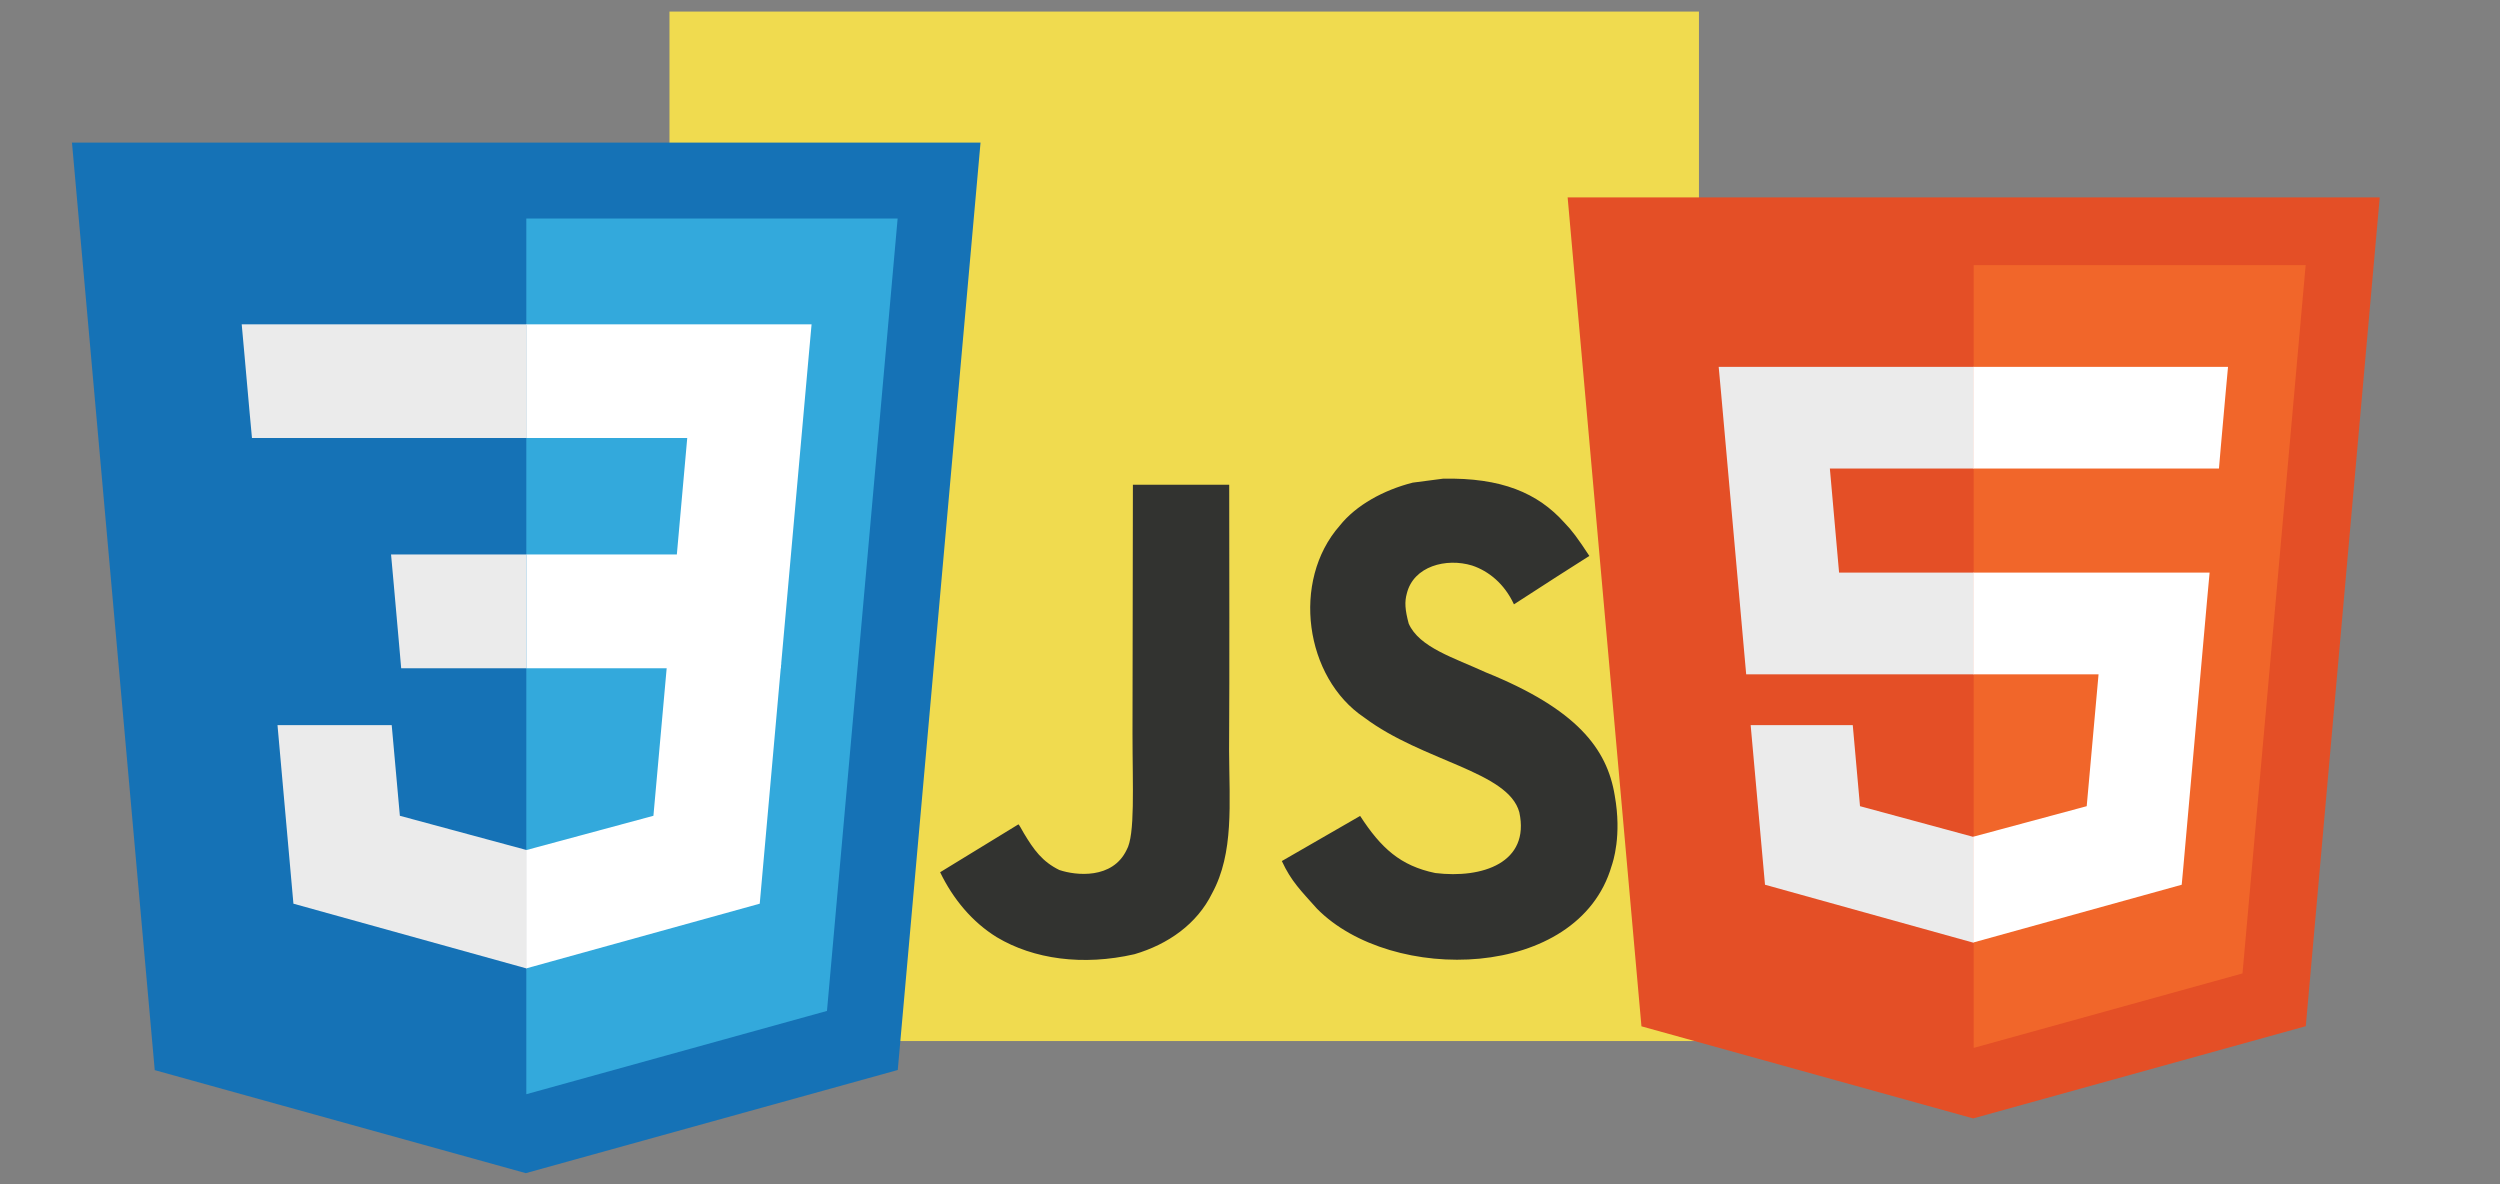
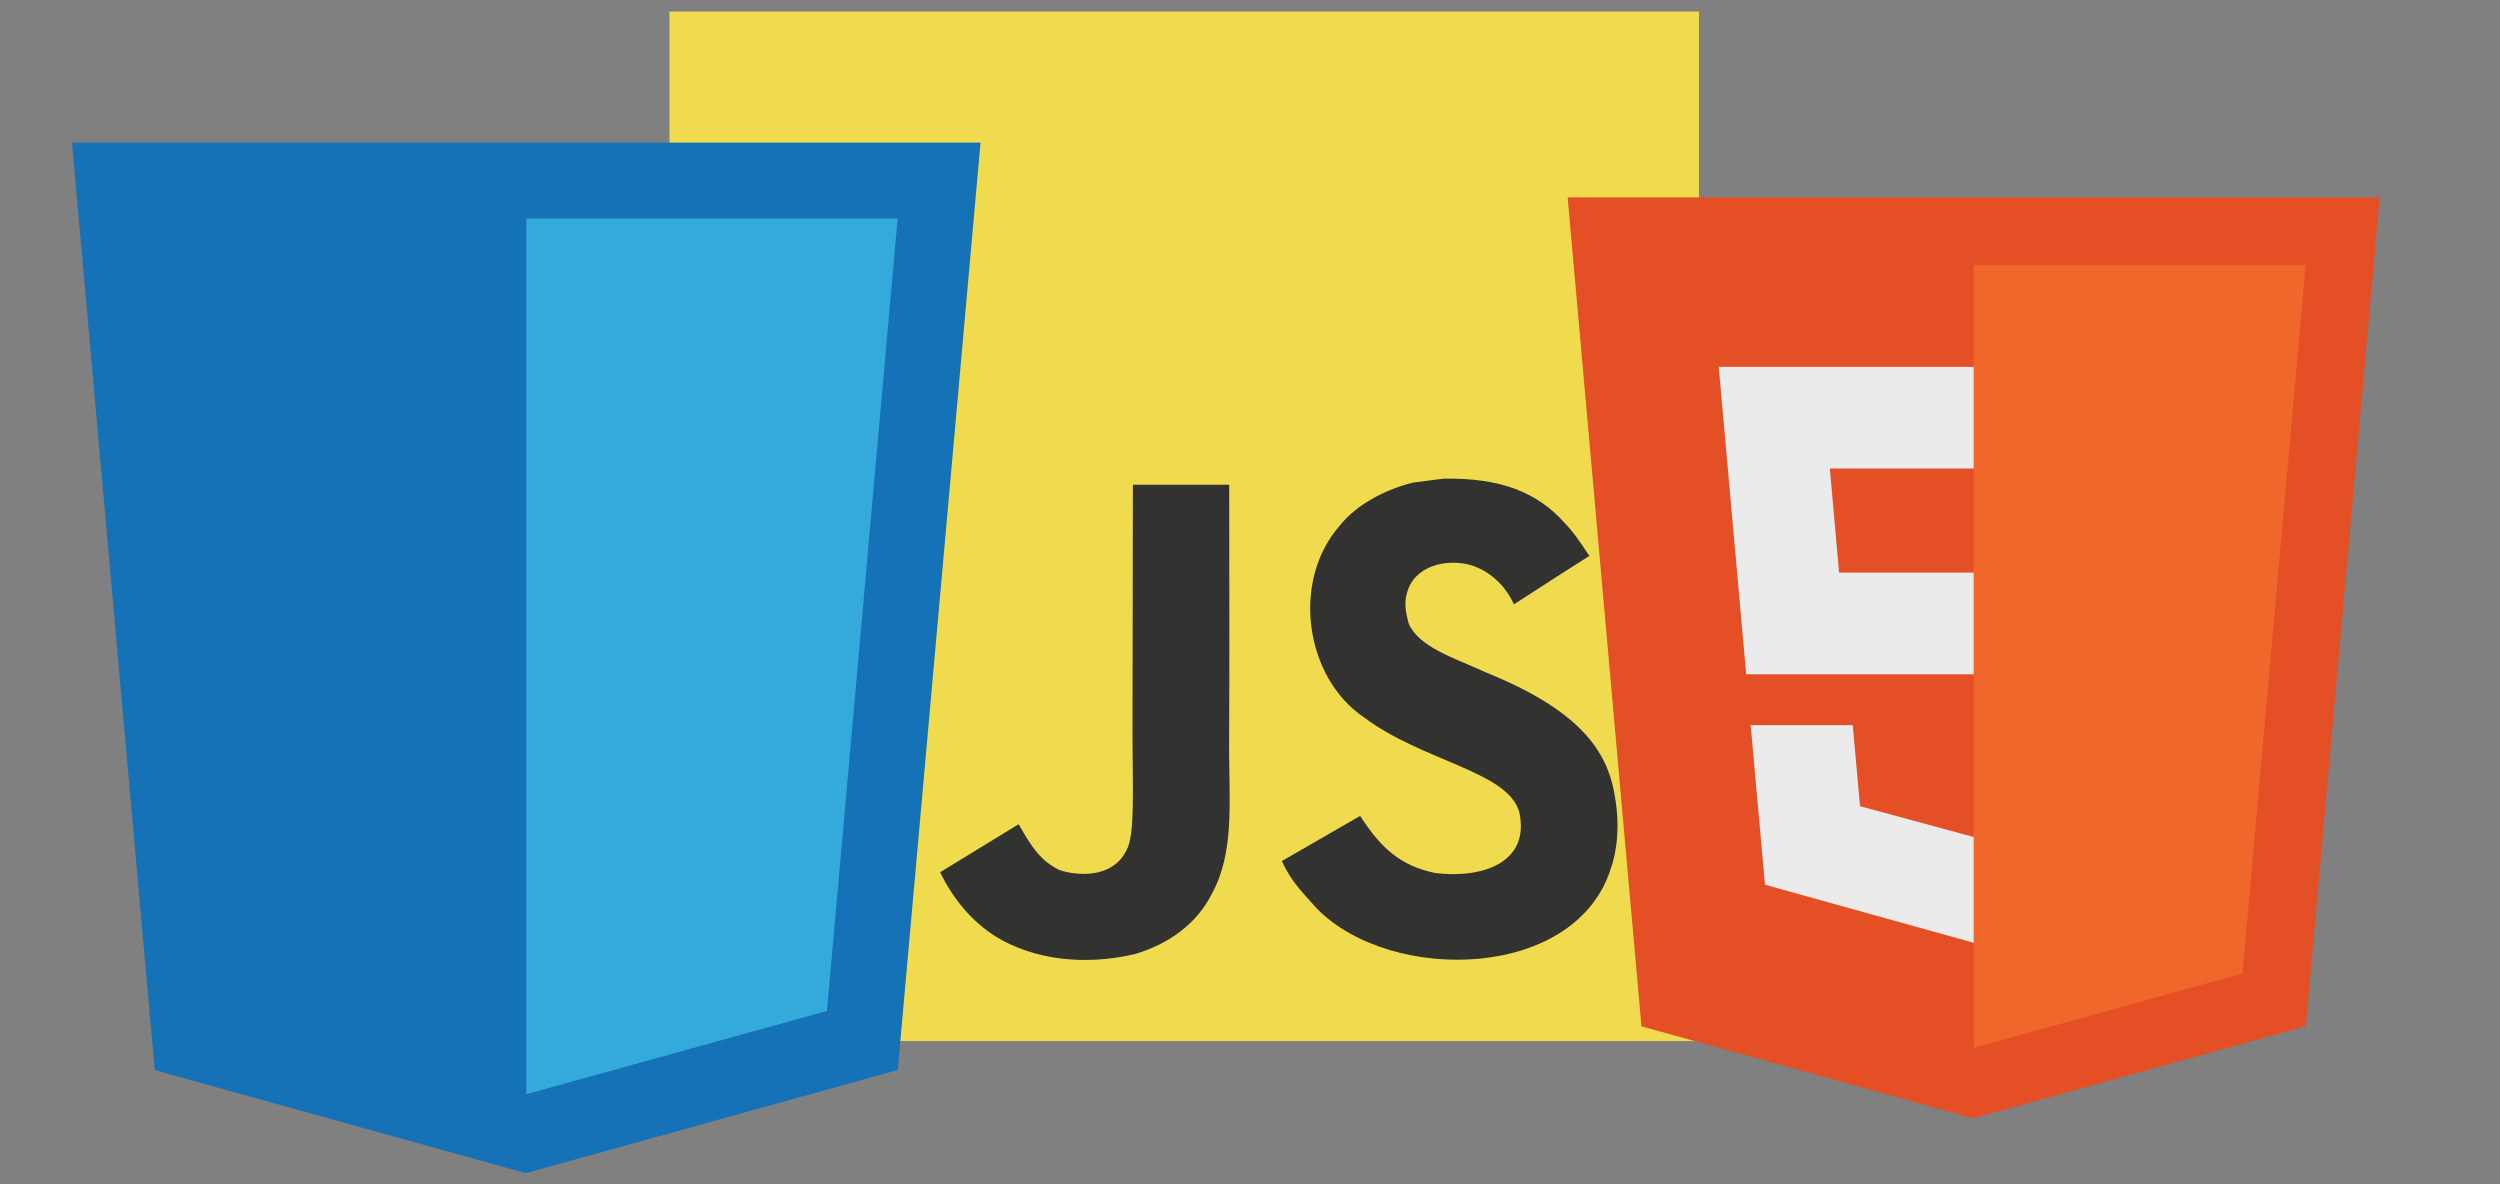
<svg xmlns="http://www.w3.org/2000/svg" width="19" height="9" viewBox="0 0 19 9" fill="none">
  <rect x="0" y="0" width="19" height="9" fill="#808080" stroke="none" />
  <path d="M5.088 0.088H12.912V7.912H5.088V0.088Z" fill="#F0DB4F" />
  <path d="M12.272 6.046C12.214 5.689 11.982 5.389 11.292 5.11C11.053 5 10.786 4.921 10.706 4.739C10.678 4.634 10.674 4.574 10.692 4.51C10.743 4.303 10.991 4.238 11.188 4.298C11.314 4.34 11.434 4.437 11.506 4.593C11.843 4.374 11.843 4.376 12.079 4.225C11.992 4.092 11.946 4.03 11.89 3.973C11.687 3.746 11.41 3.629 10.967 3.638L10.737 3.668C10.516 3.724 10.306 3.839 10.182 3.995C9.812 4.415 9.917 5.151 10.368 5.453C10.812 5.787 11.464 5.862 11.547 6.174C11.629 6.556 11.267 6.679 10.908 6.635C10.643 6.58 10.496 6.446 10.337 6.201C10.044 6.37 10.044 6.37 9.742 6.544C9.814 6.7 9.889 6.771 10.009 6.906C10.575 7.481 11.994 7.452 12.248 6.582C12.258 6.552 12.327 6.353 12.272 6.046ZM9.342 3.684H8.61L8.607 5.576C8.607 5.978 8.628 6.347 8.562 6.46C8.455 6.683 8.178 6.655 8.051 6.612C7.922 6.549 7.857 6.459 7.781 6.332C7.76 6.295 7.745 6.267 7.74 6.265L7.145 6.629C7.243 6.832 7.389 7.008 7.576 7.123C7.855 7.29 8.23 7.342 8.622 7.252C8.877 7.177 9.097 7.023 9.212 6.789C9.379 6.482 9.343 6.11 9.341 5.699C9.345 5.028 9.342 4.357 9.342 3.684Z" fill="#323330" />
  <path d="M12.475 7.8L11.914 1.5H18.086L17.524 7.799L14.996 8.5L12.475 7.8Z" fill="#E44F26" />
  <path d="M15 7.964L17.043 7.398L17.523 2.015H15V7.964Z" fill="#F1662A" />
  <path d="M15 4.352H13.977L13.907 3.561H15V2.788H13.062L13.081 2.995L13.271 5.125H15V4.352ZM15 6.359L14.996 6.36L14.136 6.127L14.081 5.511H13.305L13.414 6.724L14.996 7.164L15 7.163V6.359Z" fill="#EBEBEB" />
-   <path d="M14.997 4.352V5.125H15.949L15.859 6.127L14.997 6.359V7.163L16.581 6.724L16.593 6.594L16.774 4.559L16.793 4.352H14.997ZM14.997 2.788V3.561H16.864L16.879 3.387L16.914 2.995L16.933 2.788H14.997Z" fill="white" />
  <path d="M1.176 8.133L0.547 1.084H7.452L6.823 8.132L3.996 8.916L1.176 8.133Z" fill="#1572B6" />
  <path d="M4 8.316L6.285 7.683L6.822 1.661H4V8.316Z" fill="#33A9DC" />
-   <path d="M4 4.214H5.144L5.223 3.329H4V2.465H6.168L6.147 2.697L5.934 5.079H4V4.214Z" fill="white" />
-   <path d="M4.005 6.459L4.001 6.46L3.039 6.2L2.977 5.511H2.109L2.23 6.868L4.001 7.36L4.005 7.359V6.459Z" fill="#EBEBEB" />
-   <path d="M5.07 5.042L4.966 6.2L4.002 6.46V7.359L5.774 6.868L5.787 6.722L5.937 5.042H5.07Z" fill="white" />
-   <path d="M4.003 2.465V3.329H1.915L1.897 3.135L1.858 2.697L1.837 2.465H4.003ZM4 4.214V5.079H3.049L3.032 4.885L2.993 4.446L2.972 4.214H4Z" fill="#EBEBEB" />
</svg>